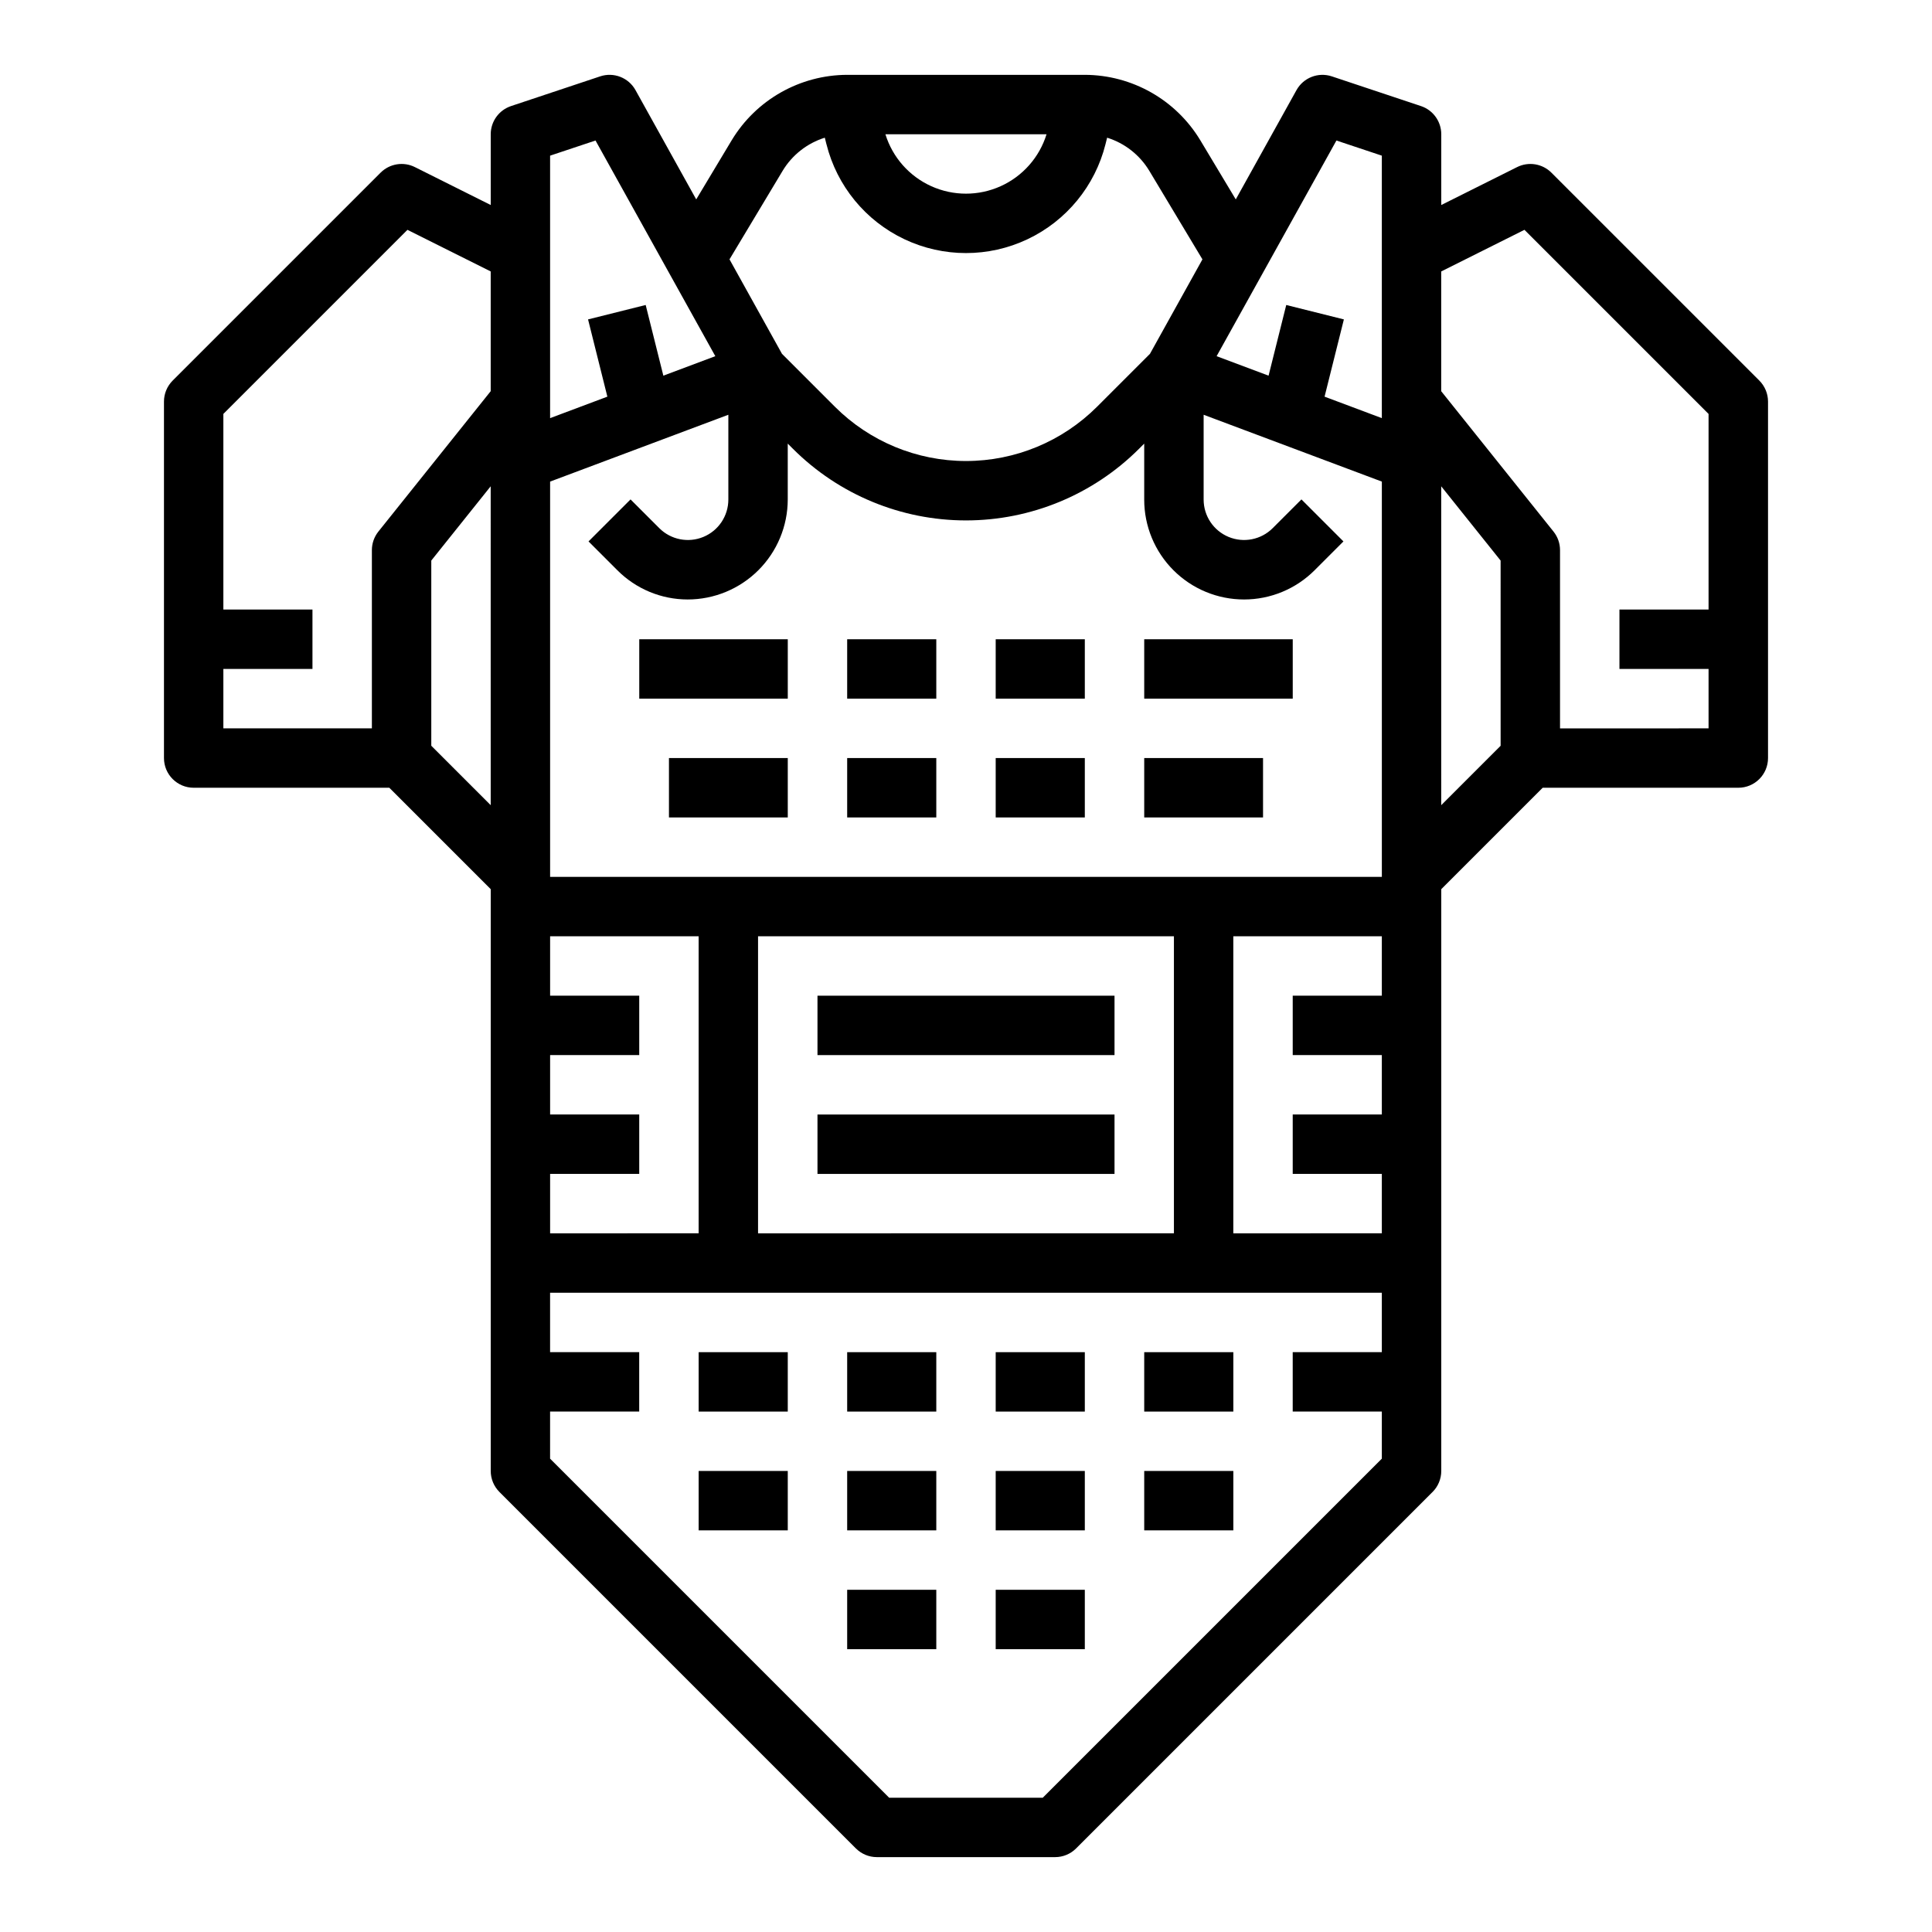
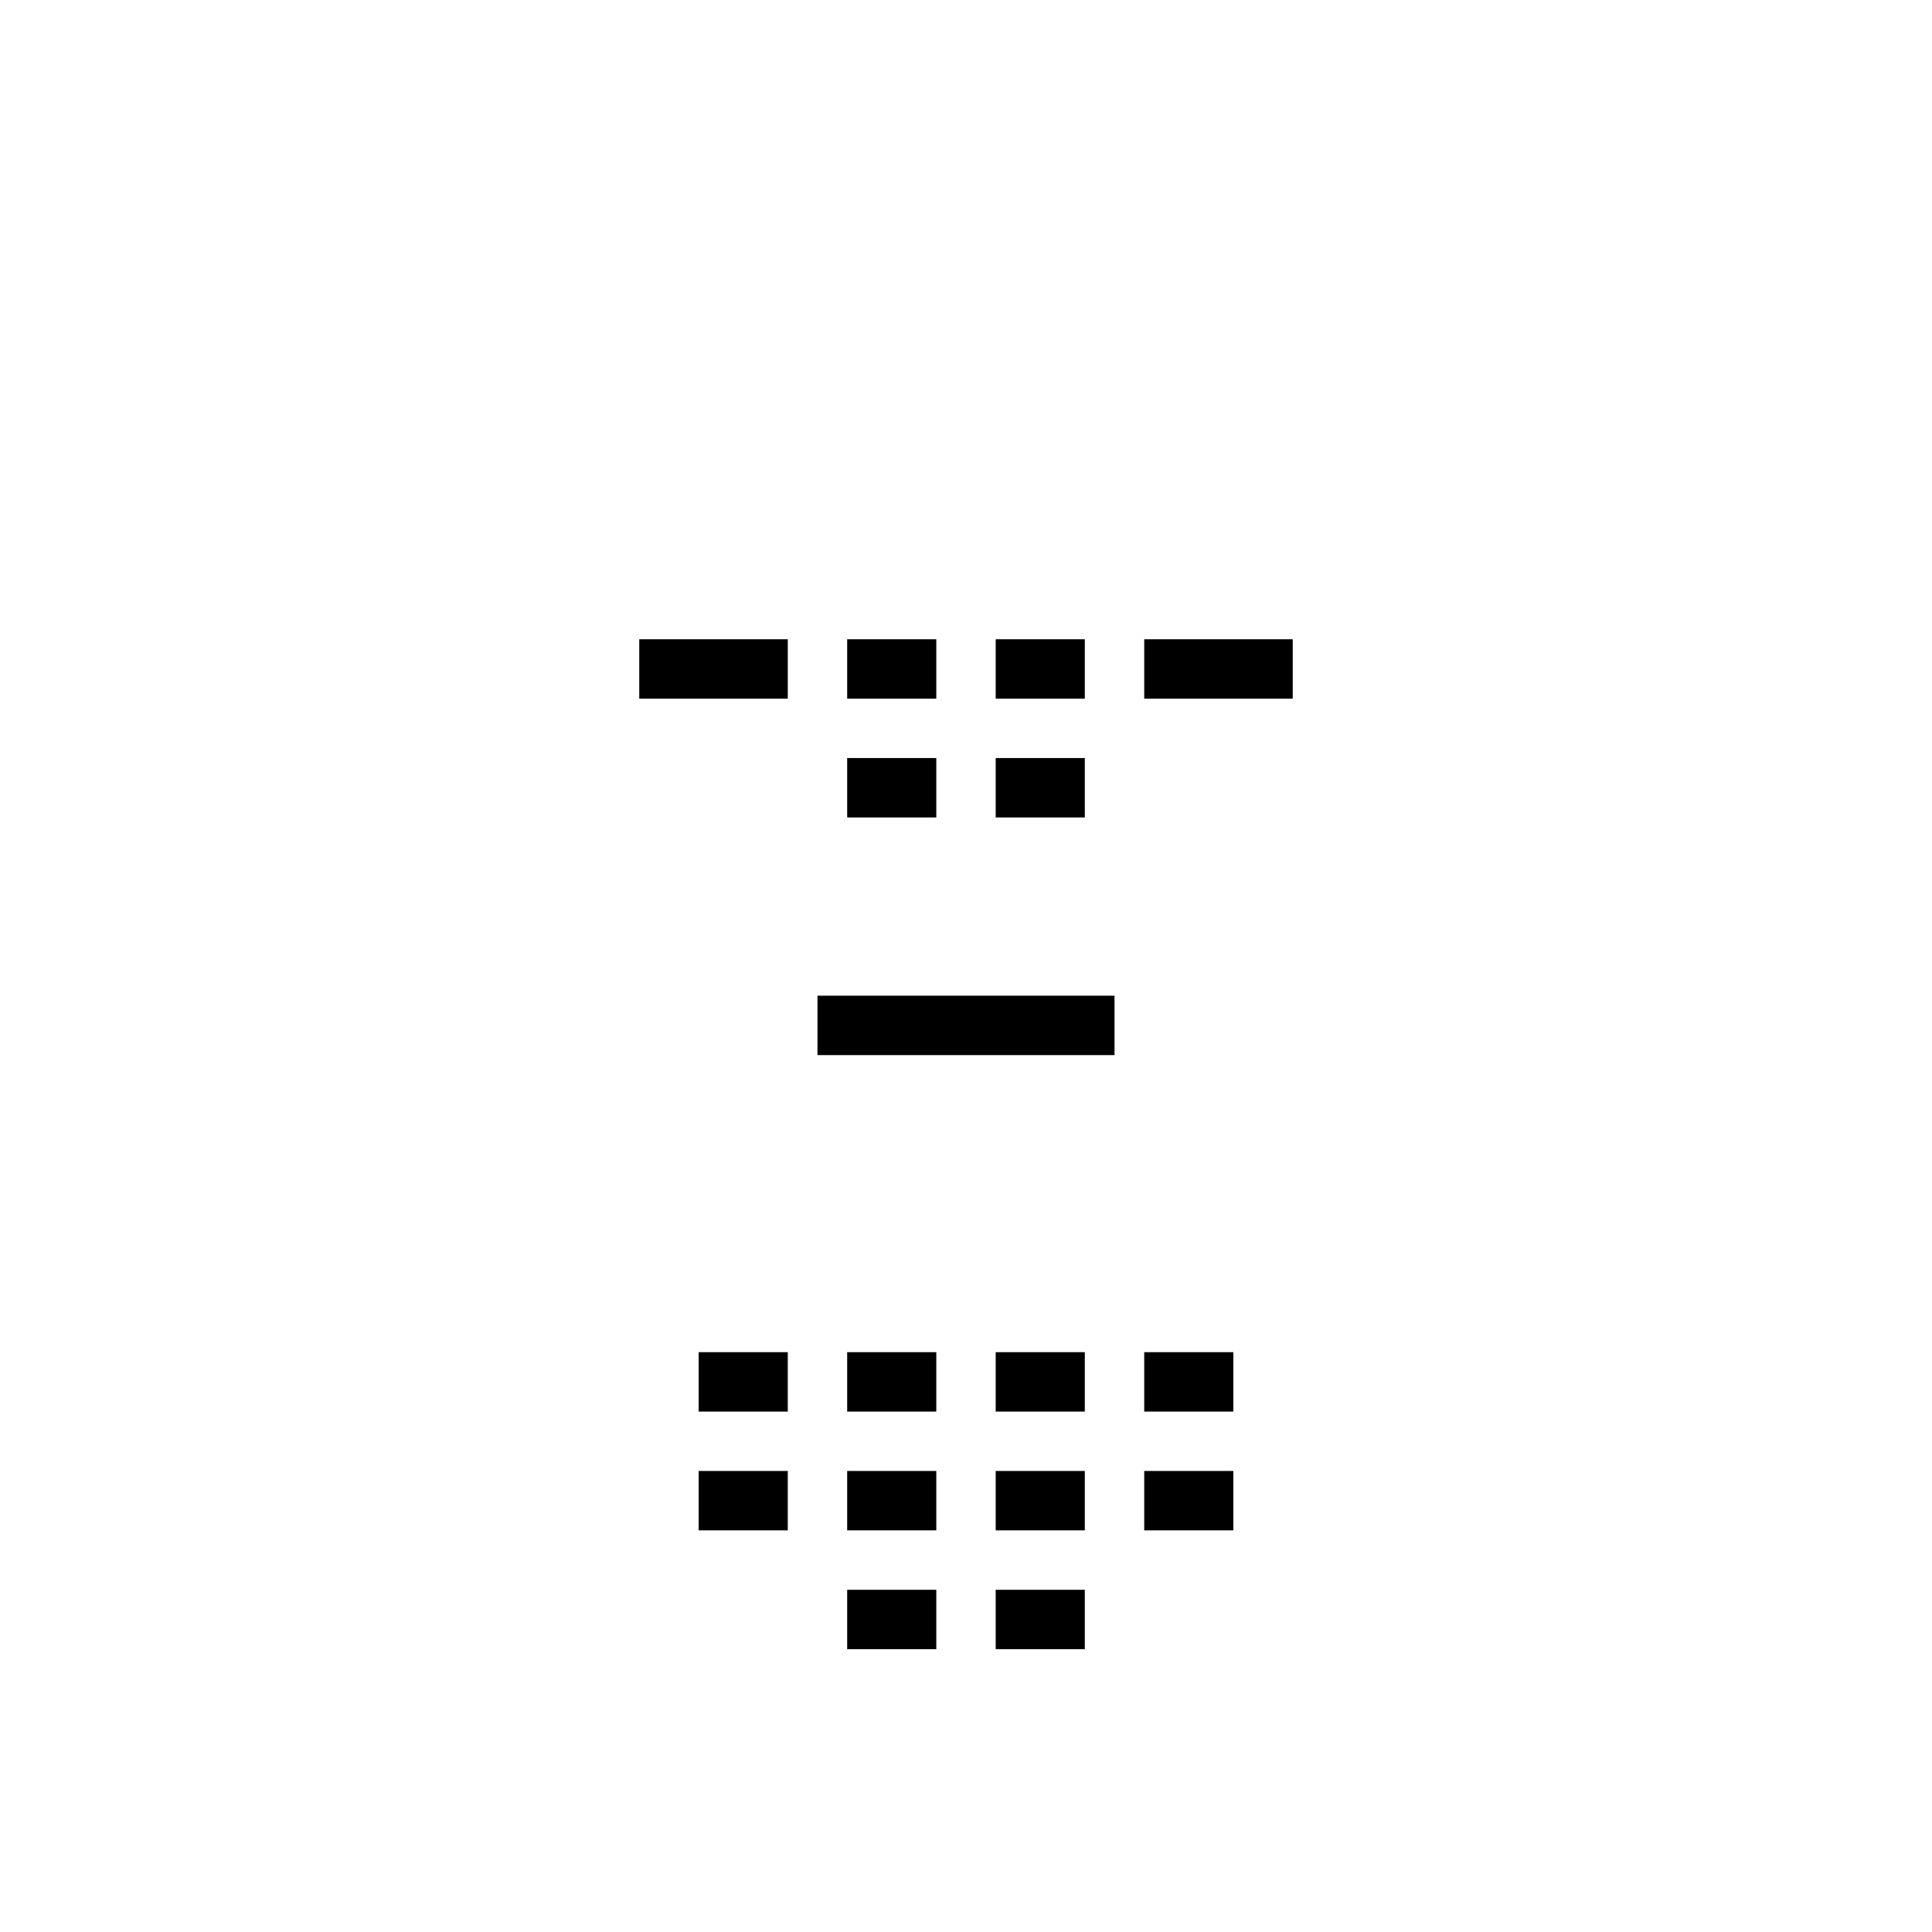
<svg xmlns="http://www.w3.org/2000/svg" fill="#000000" width="800px" height="800px" version="1.1" viewBox="144 144 512 512">
  <g>
-     <path d="m520.57 172.11-23.617-7.871c-3.594-1.195-7.531 0.336-9.371 3.644l-16.09 28.961-9.41-15.688c-6.473-10.719-18.07-17.285-30.594-17.324h-62.977c-12.523 0.039-24.121 6.602-30.598 17.324l-9.41 15.688-16.09-28.961c-1.84-3.312-5.777-4.844-9.371-3.644l-23.617 7.871h0.004c-3.215 1.07-5.383 4.082-5.383 7.469v18.75l-20.098-10.047c-3.027-1.516-6.691-0.922-9.086 1.473l-55.105 55.105c-1.477 1.477-2.305 3.481-2.305 5.566v94.465c0 4.348 3.523 7.871 7.871 7.871h51.844l26.879 26.879v154.18c0 2.086 0.828 4.09 2.305 5.566l94.465 94.465v-0.004c1.477 1.477 3.477 2.309 5.566 2.309h47.23c2.09 0 4.09-0.832 5.566-2.309l94.465-94.465v0.004c1.477-1.477 2.305-3.481 2.305-5.566v-154.18l26.879-26.879h51.844c4.348 0 7.871-3.523 7.871-7.871v-94.465c0-2.086-0.828-4.09-2.305-5.566l-55.105-55.105c-2.394-2.394-6.055-2.988-9.086-1.473l-20.098 10.047v-18.75c0-3.387-2.168-6.398-5.379-7.469zm-183.55 81.805v22.473-0.004c0 4.34-2.613 8.25-6.621 9.906-4.004 1.66-8.617 0.742-11.684-2.324l-7.617-7.617-11.133 11.133 7.617 7.617c4.938 4.969 11.648 7.766 18.652 7.769 7.027 0 13.77-2.789 18.742-7.754 4.973-4.965 7.773-11.699 7.785-18.73v-14.824l1.352 1.352c12.168 12.168 28.672 19.004 45.883 19.004 17.207 0 33.711-6.836 45.879-19.004l1.352-1.352v14.824c-0.008 7.023 2.777 13.762 7.742 18.73 4.961 4.969 11.699 7.758 18.723 7.754 7.023 0 13.754-2.797 18.715-7.769l7.617-7.617-11.133-11.133-7.617 7.617c-3.066 3.066-7.68 3.984-11.684 2.324-4.008-1.66-6.617-5.566-6.617-9.906v-22.469l47.23 17.711v104.75h-220.42v-104.75zm-47.234 201.18h23.617v-15.742h-23.617v-15.746h23.617v-15.742h-23.617v-15.746h39.359v78.719l-39.359 0.004zm55.105-62.977h110.21v78.719l-110.21 0.004zm125.95 0h39.359v15.742l-23.617 0.004v15.742h23.617v15.742l-23.617 0.004v15.742h23.617v15.742l-39.359 0.004zm27.324-210.88 12.035 4.012v69.559l-15.176-5.691 5.117-20.473-15.273-3.82-4.684 18.73-13.77-5.164zm-76.82-1.66c-1.895 6.121-6.324 11.137-12.168 13.77-5.84 2.633-12.531 2.633-18.371 0-5.84-2.633-10.27-7.648-12.164-13.77zm-69.934 9.68c2.527-4.191 6.504-7.312 11.172-8.77l0.426 1.707 0.004-0.004c2.769 11.078 10.355 20.328 20.676 25.211 10.32 4.883 22.285 4.883 32.605 0 10.32-4.883 17.91-14.133 20.68-25.211l0.426-1.707v0.004c4.672 1.457 8.645 4.578 11.172 8.77l14.086 23.477-13.906 25.031-14.012 14.012c-9.215 9.215-21.715 14.395-34.746 14.395-13.035 0-25.535-5.18-34.75-14.395l-14.012-14.012-13.906-25.035zm-61.629-4.008 12.035-4.012 31.75 57.152-13.773 5.164-4.684-18.73-15.27 3.82 5.117 20.473-15.176 5.695zm-47.23 104.54v47.23l-39.359 0.004v-15.746h23.613v-15.742h-23.613v-51.844l48.785-48.785 22.062 11.027v31.734l-29.766 37.203c-1.113 1.398-1.723 3.133-1.723 4.918zm15.742 51.844v-49.082l15.742-19.68 0.004 84.508zm162.05 278.78h-40.711l-89.855-89.852v-12.484h23.617v-15.742h-23.617v-15.746h220.42v15.742l-23.617 0.004v15.742h23.617v12.484zm105.59-347.54 15.742 19.68 0.004 49.082-15.742 15.742zm22.062-67.969 48.789 48.789v51.844h-23.617v15.742h23.617v15.742l-39.363 0.004v-47.234c0-1.785-0.605-3.519-1.723-4.918l-29.766-37.203v-31.734z" />
    <path d="m329.15 502.34h23.617v15.742h-23.617z" />
    <path d="m368.51 502.34h23.617v15.742h-23.617z" />
    <path d="m407.87 502.34h23.617v15.742h-23.617z" />
    <path d="m447.23 502.34h23.617v15.742h-23.617z" />
    <path d="m329.15 533.82h23.617v15.742h-23.617z" />
    <path d="m368.51 533.82h23.617v15.742h-23.617z" />
    <path d="m407.87 533.82h23.617v15.742h-23.617z" />
    <path d="m447.23 533.82h23.617v15.742h-23.617z" />
    <path d="m368.51 565.31h23.617v15.742h-23.617z" />
    <path d="m407.87 565.31h23.617v15.742h-23.617z" />
    <path d="m368.51 313.41h23.617v15.742h-23.617z" />
    <path d="m313.41 313.41h39.359v15.742h-39.359z" />
    <path d="m368.51 344.89h23.617v15.742h-23.617z" />
-     <path d="m321.28 344.89h31.488v15.742h-31.488z" />
    <path d="m407.87 313.41h23.617v15.742h-23.617z" />
    <path d="m447.23 313.41h39.359v15.742h-39.359z" />
    <path d="m407.87 344.89h23.617v15.742h-23.617z" />
-     <path d="m447.23 344.89h31.488v15.742h-31.488z" />
    <path d="m360.64 407.87h78.719v15.742h-78.719z" />
-     <path d="m360.64 439.36h78.719v15.742h-78.719z" />
  </g>
</svg>